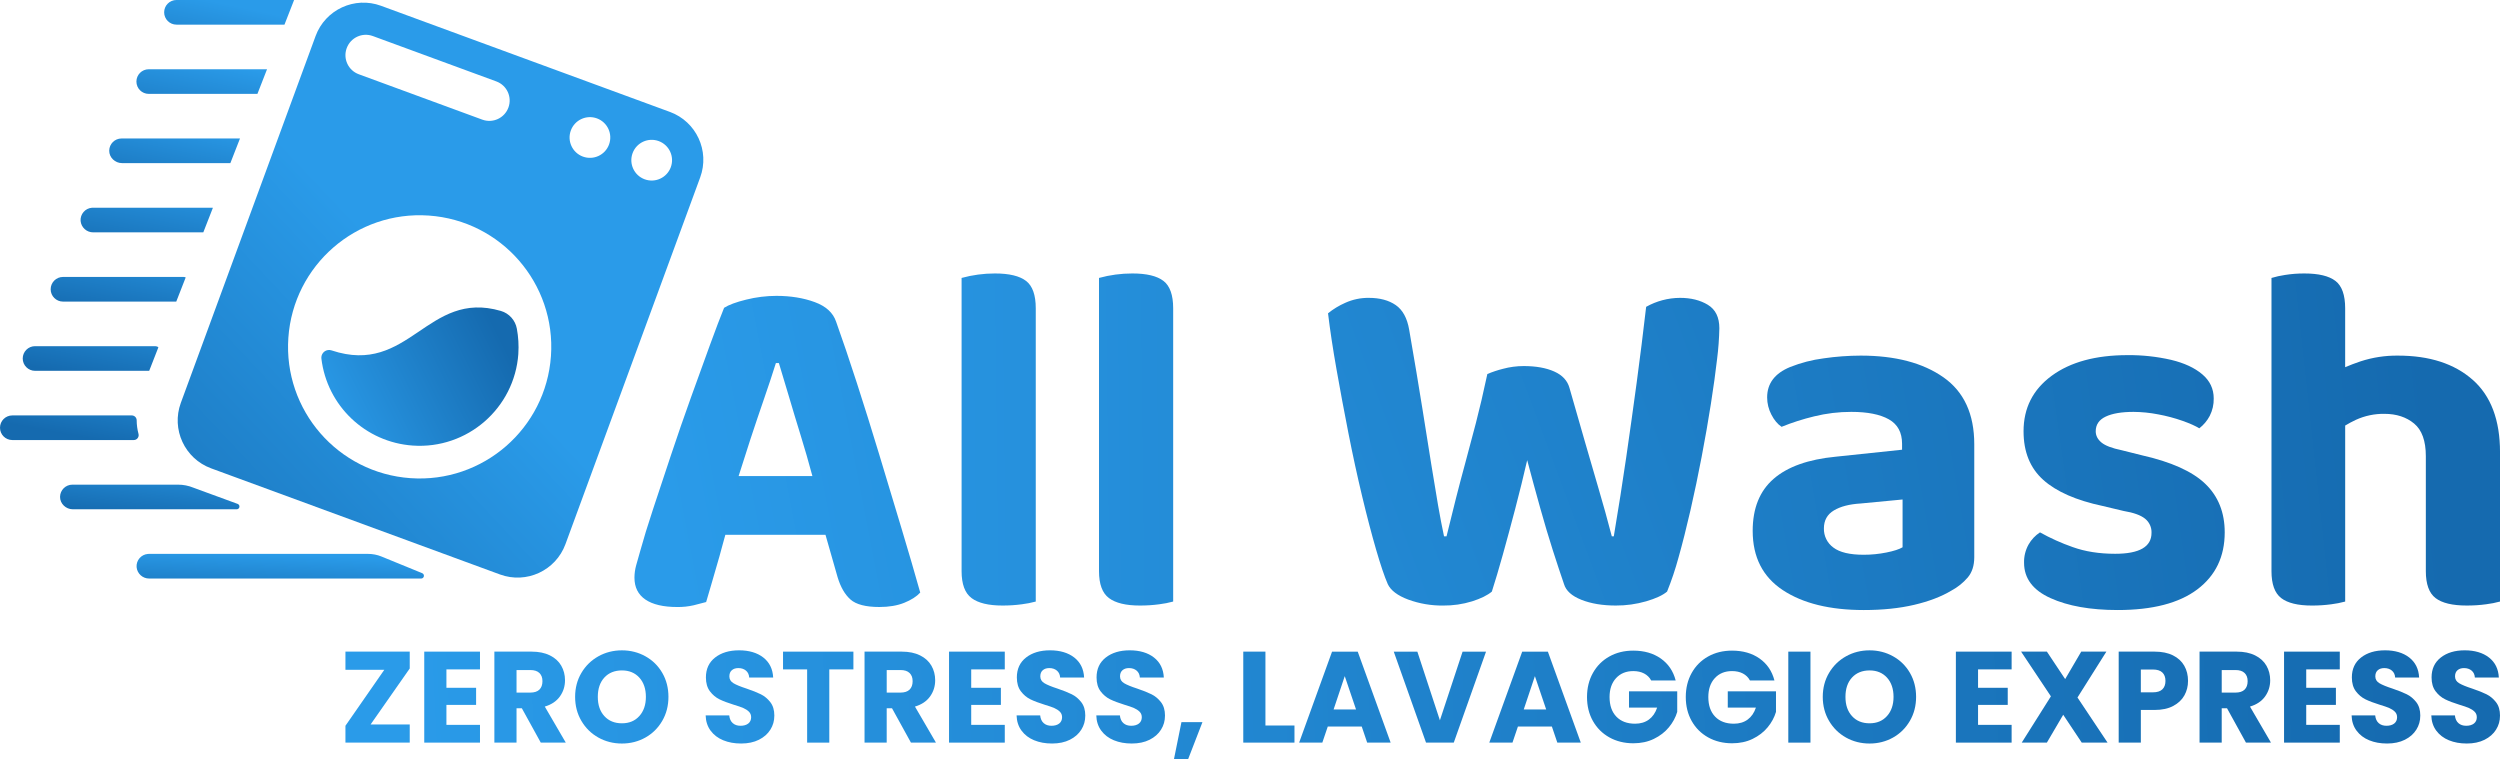
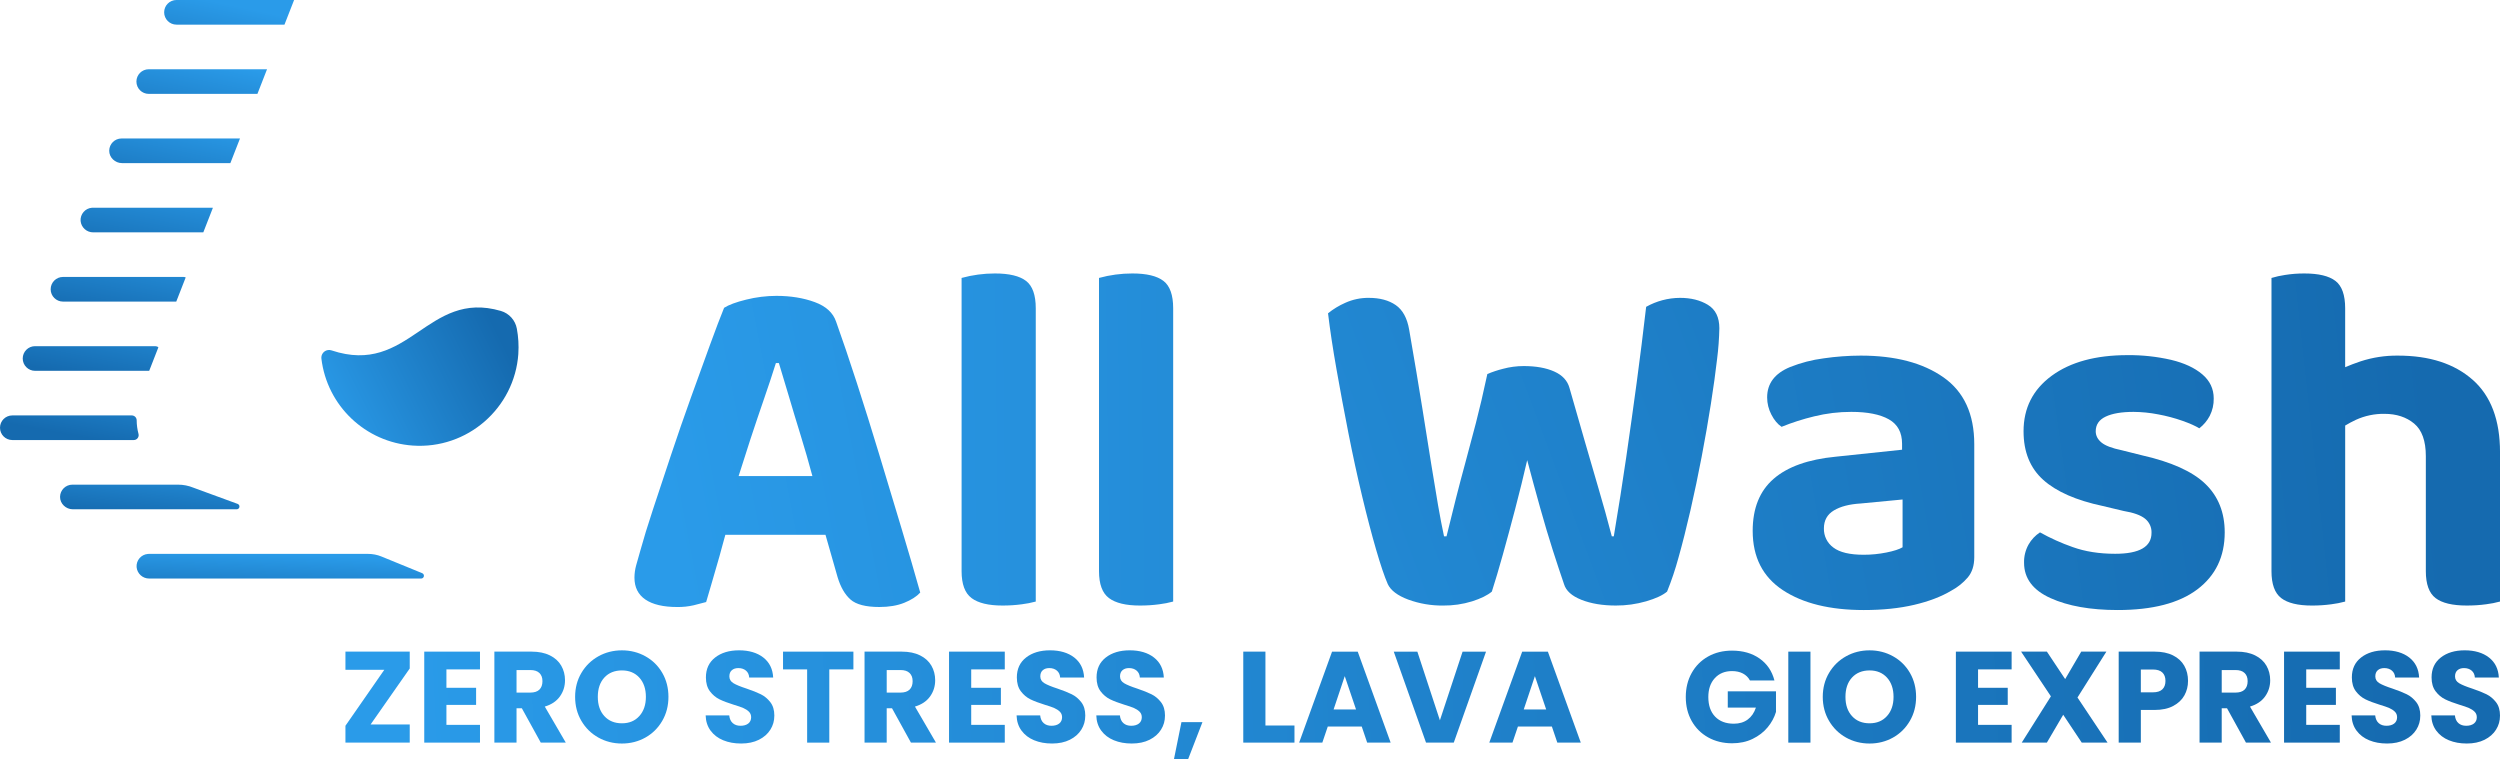
<svg xmlns="http://www.w3.org/2000/svg" xmlns:xlink="http://www.w3.org/1999/xlink" id="Livello_2" data-name="Livello 2" viewBox="0 0 2340.84 711">
  <defs>
    <style>
      .cls-1 {
        fill: url(#Sfumatura_senza_nome_10-8);
      }

      .cls-2 {
        fill: url(#Sfumatura_senza_nome_10-41);
      }

      .cls-3 {
        fill: url(#Sfumatura_senza_nome_10-7);
      }

      .cls-4 {
        fill: url(#Sfumatura_senza_nome_10-38);
      }

      .cls-5 {
        fill: url(#Sfumatura_senza_nome_10-14);
      }

      .cls-6 {
        fill: url(#Sfumatura_senza_nome_10-44);
      }

      .cls-7 {
        fill: url(#Sfumatura_senza_nome_10-2);
      }

      .cls-8 {
        fill: url(#Sfumatura_senza_nome_10-4);
      }

      .cls-9 {
        fill: url(#Sfumatura_senza_nome_10-17);
      }

      .cls-10 {
        fill: url(#Sfumatura_senza_nome_10-27);
      }

      .cls-11 {
        fill: url(#Sfumatura_senza_nome_10-28);
      }

      .cls-12 {
        fill: url(#Sfumatura_senza_nome_10-34);
      }

      .cls-13 {
        fill: url(#Sfumatura_senza_nome_10-39);
      }

      .cls-14 {
        fill: url(#Sfumatura_senza_nome_10-21);
      }

      .cls-15 {
        fill: url(#Sfumatura_senza_nome_10-5);
      }

      .cls-16 {
        fill: url(#Sfumatura_senza_nome_10-32);
      }

      .cls-17 {
        fill: url(#Sfumatura_senza_nome_10-26);
      }

      .cls-18 {
        fill: url(#Sfumatura_senza_nome_10-37);
      }

      .cls-19 {
        fill: url(#Sfumatura_senza_nome_10-33);
      }

      .cls-20 {
        fill: url(#Sfumatura_senza_nome_10-18);
      }

      .cls-21 {
        fill: url(#Sfumatura_senza_nome_10-11);
      }

      .cls-22 {
        fill: url(#Sfumatura_senza_nome_10-12);
      }

      .cls-23 {
        fill: url(#Sfumatura_senza_nome_10-29);
      }

      .cls-24 {
        fill: url(#Sfumatura_senza_nome_10);
      }

      .cls-25 {
        fill: url(#Sfumatura_senza_nome_10-42);
      }

      .cls-26 {
        fill: url(#Sfumatura_senza_nome_10-16);
      }

      .cls-27 {
        fill: url(#Sfumatura_senza_nome_10-23);
      }

      .cls-28 {
        fill: url(#Sfumatura_senza_nome_10-22);
      }

      .cls-29 {
        fill: url(#Sfumatura_senza_nome_10-10);
      }

      .cls-30 {
        fill: url(#Sfumatura_senza_nome_10-40);
      }

      .cls-31 {
        fill: url(#Sfumatura_senza_nome_10-35);
      }

      .cls-32 {
        fill: url(#Sfumatura_senza_nome_10-20);
      }

      .cls-33 {
        fill: url(#Sfumatura_senza_nome_10-24);
      }

      .cls-34 {
        fill: url(#Sfumatura_senza_nome_10-25);
      }

      .cls-35 {
        fill: url(#Sfumatura_senza_nome_10-3);
      }

      .cls-36 {
        fill: url(#Sfumatura_senza_nome_10-31);
      }

      .cls-37 {
        fill: url(#Sfumatura_senza_nome_10-9);
      }

      .cls-38 {
        fill: url(#Sfumatura_senza_nome_10-6);
      }

      .cls-39 {
        fill: url(#Sfumatura_senza_nome_10-30);
      }

      .cls-40 {
        fill: url(#Sfumatura_senza_nome_10-36);
      }

      .cls-41 {
        fill: url(#Sfumatura_senza_nome_10-43);
      }

      .cls-42 {
        fill: url(#Sfumatura_senza_nome_10-13);
      }

      .cls-43 {
        fill: url(#Sfumatura_senza_nome_10-19);
      }

      .cls-44 {
        fill: url(#Sfumatura_senza_nome_10-15);
      }
    </style>
    <linearGradient id="Sfumatura_senza_nome_10" data-name="Sfumatura senza nome 10" x1="266.95" y1="899.18" x2="272.9" y2="900.43" gradientTransform="translate(-70814.64 262441.54) scale(267.59 -291.36)" gradientUnits="userSpaceOnUse">
      <stop offset="0" stop-color="#2a9be9" />
      <stop offset="1" stop-color="#156aaf" />
    </linearGradient>
    <linearGradient id="Sfumatura_senza_nome_10-2" data-name="Sfumatura senza nome 10" x1="258.93" y1="900.13" x2="281.86" y2="901.31" gradientTransform="translate(-17358.24 280368.72) scale(69.45 -310.94)" xlink:href="#Sfumatura_senza_nome_10" />
    <linearGradient id="Sfumatura_senza_nome_10-3" data-name="Sfumatura senza nome 10" x1="257.17" y1="900.04" x2="280.1" y2="901.22" gradientTransform="translate(-17229.58 280368.72) scale(69.45 -310.94)" xlink:href="#Sfumatura_senza_nome_10" />
    <linearGradient id="Sfumatura_senza_nome_10-4" data-name="Sfumatura senza nome 10" x1="265.61" y1="898.51" x2="269.96" y2="899.78" gradientTransform="translate(-96669.8 259471.25) scale(366.4 -288.12)" xlink:href="#Sfumatura_senza_nome_10" />
    <linearGradient id="Sfumatura_senza_nome_10-5" data-name="Sfumatura senza nome 10" x1="261.79" y1="894.49" x2="269.47" y2="896.03" gradientTransform="translate(-53637.47 213780.87) scale(207.46 -238.22)" xlink:href="#Sfumatura_senza_nome_10" />
    <linearGradient id="Sfumatura_senza_nome_10-6" data-name="Sfumatura senza nome 10" x1="259.86" y1="894.31" x2="268.31" y2="895.84" gradientTransform="translate(-48259.05 214211.96) scale(188.35 -238.69)" xlink:href="#Sfumatura_senza_nome_10" />
    <linearGradient id="Sfumatura_senza_nome_10-7" data-name="Sfumatura senza nome 10" x1="259.79" y1="899.22" x2="267.23" y2="900.4" gradientTransform="translate(-54899.04 280370.09) scale(213.97 -310.94)" xlink:href="#Sfumatura_senza_nome_10" />
    <linearGradient id="Sfumatura_senza_nome_10-8" data-name="Sfumatura senza nome 10" x1="361.1" y1="652.38" x2="2275.87" y2="558.47" gradientTransform="matrix(1,0,0,1,0,0)" xlink:href="#Sfumatura_senza_nome_10" />
    <linearGradient id="Sfumatura_senza_nome_10-9" data-name="Sfumatura senza nome 10" x1="361.27" y1="655.79" x2="2276.03" y2="561.89" gradientTransform="matrix(1,0,0,1,0,0)" xlink:href="#Sfumatura_senza_nome_10" />
    <linearGradient id="Sfumatura_senza_nome_10-10" data-name="Sfumatura senza nome 10" x1="361.44" y1="659.36" x2="2276.21" y2="565.46" gradientTransform="matrix(1,0,0,1,0,0)" xlink:href="#Sfumatura_senza_nome_10" />
    <linearGradient id="Sfumatura_senza_nome_10-11" data-name="Sfumatura senza nome 10" x1="361.64" y1="663.39" x2="2276.41" y2="569.48" gradientTransform="matrix(1,0,0,1,0,0)" xlink:href="#Sfumatura_senza_nome_10" />
    <linearGradient id="Sfumatura_senza_nome_10-12" data-name="Sfumatura senza nome 10" x1="361.91" y1="668.8" x2="2276.67" y2="574.9" gradientTransform="matrix(1,0,0,1,0,0)" xlink:href="#Sfumatura_senza_nome_10" />
    <linearGradient id="Sfumatura_senza_nome_10-13" data-name="Sfumatura senza nome 10" x1="362.06" y1="672.01" x2="2276.83" y2="578.11" gradientTransform="matrix(1,0,0,1,0,0)" xlink:href="#Sfumatura_senza_nome_10" />
    <linearGradient id="Sfumatura_senza_nome_10-14" data-name="Sfumatura senza nome 10" x1="362.28" y1="676.32" x2="2277.04" y2="582.42" gradientTransform="matrix(1,0,0,1,0,0)" xlink:href="#Sfumatura_senza_nome_10" />
    <linearGradient id="Sfumatura_senza_nome_10-15" data-name="Sfumatura senza nome 10" x1="362.45" y1="679.83" x2="2277.21" y2="585.93" gradientTransform="matrix(1,0,0,1,0,0)" xlink:href="#Sfumatura_senza_nome_10" />
    <linearGradient id="Sfumatura_senza_nome_10-16" data-name="Sfumatura senza nome 10" x1="362.61" y1="683.04" x2="2277.37" y2="589.14" gradientTransform="matrix(1,0,0,1,0,0)" xlink:href="#Sfumatura_senza_nome_10" />
    <linearGradient id="Sfumatura_senza_nome_10-17" data-name="Sfumatura senza nome 10" x1="362.78" y1="686.69" x2="2277.55" y2="592.79" gradientTransform="matrix(1,0,0,1,0,0)" xlink:href="#Sfumatura_senza_nome_10" />
    <linearGradient id="Sfumatura_senza_nome_10-18" data-name="Sfumatura senza nome 10" x1="364.91" y1="730.09" x2="2279.68" y2="636.19" gradientTransform="matrix(1,0,0,1,0,0)" xlink:href="#Sfumatura_senza_nome_10" />
    <linearGradient id="Sfumatura_senza_nome_10-19" data-name="Sfumatura senza nome 10" x1="363.1" y1="693.2" x2="2277.87" y2="599.3" gradientTransform="matrix(1,0,0,1,0,0)" xlink:href="#Sfumatura_senza_nome_10" />
    <linearGradient id="Sfumatura_senza_nome_10-20" data-name="Sfumatura senza nome 10" x1="363.31" y1="697.44" x2="2278.08" y2="603.54" gradientTransform="matrix(1,0,0,1,0,0)" xlink:href="#Sfumatura_senza_nome_10" />
    <linearGradient id="Sfumatura_senza_nome_10-21" data-name="Sfumatura senza nome 10" x1="363.45" y1="700.3" x2="2278.22" y2="606.4" gradientTransform="matrix(1,0,0,1,0,0)" xlink:href="#Sfumatura_senza_nome_10" />
    <linearGradient id="Sfumatura_senza_nome_10-22" data-name="Sfumatura senza nome 10" x1="363.74" y1="706.15" x2="2278.5" y2="612.25" gradientTransform="matrix(1,0,0,1,0,0)" xlink:href="#Sfumatura_senza_nome_10" />
    <linearGradient id="Sfumatura_senza_nome_10-23" data-name="Sfumatura senza nome 10" x1="363.91" y1="709.72" x2="2278.68" y2="615.82" gradientTransform="matrix(1,0,0,1,0,0)" xlink:href="#Sfumatura_senza_nome_10" />
    <linearGradient id="Sfumatura_senza_nome_10-24" data-name="Sfumatura senza nome 10" x1="364.14" y1="714.24" x2="2278.9" y2="620.34" gradientTransform="matrix(1,0,0,1,0,0)" xlink:href="#Sfumatura_senza_nome_10" />
    <linearGradient id="Sfumatura_senza_nome_10-25" data-name="Sfumatura senza nome 10" x1="364.3" y1="717.51" x2="2279.06" y2="623.6" gradientTransform="matrix(1,0,0,1,0,0)" xlink:href="#Sfumatura_senza_nome_10" />
    <linearGradient id="Sfumatura_senza_nome_10-26" data-name="Sfumatura senza nome 10" x1="364.44" y1="720.54" x2="2279.21" y2="626.64" gradientTransform="matrix(1,0,0,1,0,0)" xlink:href="#Sfumatura_senza_nome_10" />
    <linearGradient id="Sfumatura_senza_nome_10-27" data-name="Sfumatura senza nome 10" x1="364.71" y1="725.95" x2="2279.47" y2="632.05" gradientTransform="matrix(1,0,0,1,0,0)" xlink:href="#Sfumatura_senza_nome_10" />
    <linearGradient id="Sfumatura_senza_nome_10-28" data-name="Sfumatura senza nome 10" x1="364.89" y1="729.64" x2="2279.66" y2="635.74" gradientTransform="matrix(1,0,0,1,0,0)" xlink:href="#Sfumatura_senza_nome_10" />
    <linearGradient id="Sfumatura_senza_nome_10-29" data-name="Sfumatura senza nome 10" x1="365.04" y1="732.64" x2="2279.8" y2="638.74" gradientTransform="matrix(1,0,0,1,0,0)" xlink:href="#Sfumatura_senza_nome_10" />
    <linearGradient id="Sfumatura_senza_nome_10-30" data-name="Sfumatura senza nome 10" x1="365.28" y1="737.47" x2="2280.04" y2="643.57" gradientTransform="matrix(1,0,0,1,0,0)" xlink:href="#Sfumatura_senza_nome_10" />
    <linearGradient id="Sfumatura_senza_nome_10-31" data-name="Sfumatura senza nome 10" x1="365.45" y1="740.98" x2="2280.21" y2="647.08" gradientTransform="matrix(1,0,0,1,0,0)" xlink:href="#Sfumatura_senza_nome_10" />
    <linearGradient id="Sfumatura_senza_nome_10-32" data-name="Sfumatura senza nome 10" x1="365.6" y1="744.2" x2="2280.37" y2="650.29" gradientTransform="matrix(1,0,0,1,0,0)" xlink:href="#Sfumatura_senza_nome_10" />
    <linearGradient id="Sfumatura_senza_nome_10-33" data-name="Sfumatura senza nome 10" x1="365.78" y1="747.85" x2="2280.55" y2="653.95" gradientTransform="matrix(1,0,0,1,0,0)" xlink:href="#Sfumatura_senza_nome_10" />
    <linearGradient id="Sfumatura_senza_nome_10-34" data-name="Sfumatura senza nome 10" x1="268.18" y1="907.37" x2="267.56" y2="906.73" gradientTransform="translate(-131592.99 488779.85) scale(492.19 -538.37)" xlink:href="#Sfumatura_senza_nome_10" />
    <linearGradient id="Sfumatura_senza_nome_10-35" data-name="Sfumatura senza nome 10" x1="266.78" y1="879.3" x2="267.75" y2="879.64" gradientTransform="translate(-48962.25 114300.93) scale(184.65 -129.56)" xlink:href="#Sfumatura_senza_nome_10" />
    <linearGradient id="Sfumatura_senza_nome_10-36" data-name="Sfumatura senza nome 10" x1="266.76" y1="710.44" x2="264.72" y2="708.6" gradientTransform="translate(-32214.89 16399.76) scale(121.67 -23.07)" xlink:href="#Sfumatura_senza_nome_10" />
    <linearGradient id="Sfumatura_senza_nome_10-37" data-name="Sfumatura senza nome 10" x1="267.06" y1="710.61" x2="265.04" y2="708.77" gradientTransform="translate(-32413.48 16454.52) scale(122.31 -23.06)" xlink:href="#Sfumatura_senza_nome_10" />
    <linearGradient id="Sfumatura_senza_nome_10-38" data-name="Sfumatura senza nome 10" x1="267.35" y1="710.88" x2="265.33" y2="709.04" gradientTransform="translate(-32477.91 16520.26) scale(122.46 -23.06)" xlink:href="#Sfumatura_senza_nome_10" />
    <linearGradient id="Sfumatura_senza_nome_10-39" data-name="Sfumatura senza nome 10" x1="267.66" y1="711.22" x2="265.66" y2="709.38" gradientTransform="translate(-32893.05 16592.42) scale(123.9 -23.07)" xlink:href="#Sfumatura_senza_nome_10" />
    <linearGradient id="Sfumatura_senza_nome_10-40" data-name="Sfumatura senza nome 10" x1="267.97" y1="711.51" x2="266.01" y2="709.67" gradientTransform="translate(-33600.14 16659.14) scale(126.44 -23.07)" xlink:href="#Sfumatura_senza_nome_10" />
    <linearGradient id="Sfumatura_senza_nome_10-41" data-name="Sfumatura senza nome 10" x1="268.26" y1="711.77" x2="266.31" y2="709.93" gradientTransform="translate(-33783.49 16723.9) scale(127.02 -23.07)" xlink:href="#Sfumatura_senza_nome_10" />
    <linearGradient id="Sfumatura_senza_nome_10-42" data-name="Sfumatura senza nome 10" x1="268.5" y1="711.88" x2="266.59" y2="710.04" gradientTransform="translate(-34560.57 16778.64) scale(129.84 -23.06)" xlink:href="#Sfumatura_senza_nome_10" />
    <linearGradient id="Sfumatura_senza_nome_10-43" data-name="Sfumatura senza nome 10" x1="268.19" y1="711.39" x2="266.71" y2="709.56" gradientTransform="translate(-44737.63 16841.65) scale(167.99 -23.06)" xlink:href="#Sfumatura_senza_nome_10" />
    <linearGradient id="Sfumatura_senza_nome_10-44" data-name="Sfumatura senza nome 10" x1="268" y1="710.7" x2="267.07" y2="708.86" gradientTransform="translate(-71783.23 16917.47) scale(269.08 -23.07)" xlink:href="#Sfumatura_senza_nome_10" />
  </defs>
  <g id="Livello_1-2" data-name="Livello 1">
    <g>
      <g id="Logo_All-wash" data-name="Logo All-wash">
        <g id="Livello_1-3" data-name="Livello 1">
          <g id="Raggruppa_60" data-name="Raggruppa 60">
            <g id="Raggruppa_59" data-name="Raggruppa 59">
              <path id="Tracciato_96" data-name="Tracciato 96" class="cls-24" d="M823.45,426.21c-7.15-23.62-14.22-46.23-21.21-67.83-6.99-21.6-13.44-40.64-19.34-57.1-2.8-8.4-9.48-14.53-20.05-18.42-10.57-3.88-22.53-5.82-35.9-5.83-9.51.02-18.98,1.2-28.21,3.5-9.48,2.33-16.4,4.9-20.75,7.69-3.42,8.39-7.85,20.04-13.29,34.96-5.43,14.92-11.34,31.24-17.72,48.94-6.37,17.72-12.59,35.67-18.65,53.84-6.06,18.18-11.65,35.04-16.78,50.58-5.13,15.55-9.09,28.44-11.89,38.7-1.55,5.29-2.88,9.95-3.96,13.98-1.06,3.8-1.61,7.71-1.63,11.65,0,9.02,3.42,15.86,10.26,20.51,6.83,4.66,16.78,6.99,29.84,6.99,5.17.08,10.34-.47,15.38-1.63,4.35-1.09,8.24-2.1,11.65-3.03,1.55-4.97,3.11-10.25,4.66-15.85s3.26-11.5,5.13-17.72c1.86-6.22,3.65-12.59,5.36-19.11.92-3.51,1.86-6.93,2.83-10.26h93.77l11.32,39.62c2.8,9.32,6.84,16.32,12.12,20.98s14.29,6.99,27.04,6.99c9.01,0,16.78-1.32,23.31-3.96,6.52-2.64,11.5-5.83,14.92-9.55-4.97-17.72-10.8-37.68-17.48-59.9s-13.6-45.14-20.74-68.77h.02ZM702.71,411.06c4.35-13.21,8.63-25.87,12.82-38s7.85-23.16,10.96-33.1h2.8c2.8,9.02,5.91,19.35,9.32,31,3.42,11.65,7.15,24.01,11.19,37.06,3.77,12.18,7.4,24.76,10.89,37.76h-69.1c3.59-11.52,7.3-23.1,11.12-34.73h0Z" />
              <path id="Tracciato_97" data-name="Tracciato 97" class="cls-7" d="M960.73,263.04c-6.06-4.66-15.77-6.99-29.13-6.99-10.55-.01-21.06,1.4-31.23,4.19v274.58c0,12.12,3.11,20.51,9.32,25.17,6.22,4.66,15.85,6.99,28.9,6.99,6.08.03,12.15-.36,18.18-1.17,4.41-.54,8.77-1.39,13.05-2.56v-274.58c0-12.43-3.03-20.98-9.09-25.64h.01Z" />
              <path id="Tracciato_98" data-name="Tracciato 98" class="cls-35" d="M1089.39,263.04c-6.06-4.66-15.77-6.99-29.13-6.99-10.55-.01-21.06,1.4-31.23,4.19v274.58c0,12.12,3.11,20.51,9.32,25.17,6.22,4.66,15.85,6.99,28.9,6.99,6.08.03,12.15-.36,18.18-1.17,4.41-.54,8.77-1.39,13.05-2.56v-274.58c0-12.43-3.03-20.98-9.09-25.64h.01Z" />
              <path id="Tracciato_99" data-name="Tracciato 99" class="cls-8" d="M1599.16,285.42c-7.15-4.35-15.85-6.53-26.11-6.52-11.11.06-22.02,2.95-31.7,8.39-2.8,24.24-5.75,47.86-8.85,70.86-3.11,23.01-6.37,46.32-9.79,69.93-3.42,23.62-7.31,48.33-11.65,74.12h-1.86c-4.04-15.54-8.16-30.38-12.35-44.52-4.19-14.14-8.46-28.83-12.82-44.05-4.35-15.22-9.17-32-14.45-50.35-1.86-6.83-6.6-11.96-14.22-15.39-7.62-3.42-17.17-5.13-28.67-5.13-6.53,0-13.04.86-19.34,2.56-5.01,1.25-9.92,2.89-14.68,4.89-3.73,17.41-7.3,32.72-10.73,45.92-3.42,13.22-6.69,25.49-9.79,36.83-3.1,11.34-6.05,22.53-8.85,33.57-2.8,11.04-5.75,22.92-8.85,35.67h-2.33c-1.86-8.7-3.73-18.41-5.6-29.13-1.87-10.73-3.97-23.39-6.3-37.99-2.33-14.6-5.13-32.16-8.4-52.68-3.27-20.52-7.38-45.07-12.34-73.66-1.86-10.88-6.06-18.57-12.59-23.08s-14.92-6.76-25.17-6.76c-7.63-.09-15.19,1.5-22.14,4.66-5.77,2.54-11.18,5.83-16.08,9.79,1.86,15.55,4.5,33.03,7.93,52.45,3.42,19.42,7.15,39.39,11.19,59.9,4.04,20.51,8.31,40.17,12.82,58.97,4.51,18.81,8.86,35.43,13.05,49.88,4.19,14.45,7.85,25.25,10.96,32.4,2.8,5.91,9.17,10.72,19.11,14.45,10.45,3.82,21.5,5.72,32.63,5.6,9.24.1,18.44-1.23,27.27-3.96,8.23-2.64,14.37-5.67,18.42-9.09,3.1-9.63,6.52-21.13,10.26-34.5,3.73-13.36,7.61-27.73,11.65-43.12,4.04-15.39,7.77-30.54,11.19-45.46,4.03,15.23,8.08,30.07,12.12,44.52,4.04,14.45,8,27.74,11.88,39.86,3.89,12.12,7.38,22.69,10.49,31.7,1.86,6.22,7.3,11.12,16.31,14.68,9.01,3.56,19.73,5.35,32.16,5.36,9.62.04,19.2-1.29,28.44-3.96,9.01-2.64,15.54-5.67,19.58-9.09,4.21-10.42,7.79-21.08,10.72-31.93,3.73-13.21,7.45-27.97,11.19-44.28,3.73-16.32,7.23-33.02,10.49-50.11,3.27-17.09,6.14-33.56,8.62-49.41,2.48-15.85,4.43-29.91,5.83-42.19,1.21-9.51,1.91-19.08,2.1-28.67,0-10.26-3.57-17.56-10.72-21.91h0Z" />
              <path id="Tracciato_100" data-name="Tracciato 100" class="cls-15" d="M1819.66,353.25c-19.27-13.52-45.07-20.28-77.39-20.28-11.62.03-23.23.89-34.73,2.56-10.79,1.4-21.36,4.14-31.46,8.16-14.3,5.91-21.45,15.38-21.44,28.44,0,5.6,1.36,11.12,3.96,16.09,2.64,5.13,5.82,8.94,9.55,11.42,9.92-4.02,20.13-7.29,30.54-9.79,11.36-2.8,23.03-4.21,34.73-4.19,15.22,0,26.95,2.33,35.2,6.99,8.23,4.66,12.35,12.27,12.35,22.84v5.6l-62,6.52c-25.8,2.49-45.23,9.4-58.28,20.75-13.06,11.35-19.59,27.58-19.59,48.71,0,24.55,9.4,43.04,28.21,55.48,18.8,12.42,44.06,18.64,75.76,18.65,17.72,0,33.49-1.63,47.32-4.89,13.83-3.26,25.41-7.69,34.73-13.29,5.85-3.12,11.07-7.31,15.39-12.35,4.04-4.81,6.05-11.11,6.06-18.88v-105.83c0-28.28-9.63-49.18-28.9-62.7h0ZM1781.44,512.44c-3.11,1.86-8.16,3.5-15.15,4.9-6.98,1.4-14.09,2.1-21.21,2.1-13.06,0-22.54-2.25-28.44-6.76-5.73-4.15-9.05-10.87-8.85-17.95,0-7.46,3.11-13.05,9.32-16.78s14.61-5.9,25.18-6.52l39.16-3.73v44.75h0Z" />
              <path id="Tracciato_101" data-name="Tracciato 101" class="cls-38" d="M2005.19,426.21l-18.65-4.66c-9.02-1.86-15.32-4.27-18.88-7.22s-5.35-6.45-5.36-10.49c0-6.22,3.11-10.8,9.32-13.75s14.92-4.43,26.1-4.43c7.75.06,15.47.84,23.08,2.33,7.76,1.43,15.39,3.46,22.84,6.07,6.99,2.49,12.2,4.82,15.62,6.99,4.06-3.14,7.4-7.11,9.79-11.65,2.57-5.05,3.85-10.65,3.73-16.32,0-9.01-3.57-16.55-10.72-22.61-7.15-6.06-16.86-10.57-29.13-13.52-13.37-3.07-27.07-4.56-40.79-4.43-29.83,0-53.53,6.45-71.09,19.34-17.57,12.9-26.34,30.22-26.33,51.98,0,19.27,6.14,34.42,18.42,45.46,12.28,11.03,30.85,19.19,55.71,24.47l19.58,4.66c9.32,1.55,16.01,3.96,20.05,7.22,4.02,3.21,6.27,8.15,6.06,13.29,0,13.05-11.34,19.58-34.03,19.58-14.92,0-28.21-2.1-39.86-6.3-10.56-3.69-20.77-8.3-30.54-13.75-4.44,2.89-8.12,6.81-10.72,11.42-2.89,5.19-4.34,11.07-4.19,17.01,0,14.61,8.24,25.64,24.71,33.1s37.45,11.18,62.94,11.19c32.63,0,57.49-6.45,74.59-19.34,17.1-12.9,25.64-30.69,25.64-53.38,0-18.65-6.06-33.8-18.18-45.45-12.12-11.65-32.01-20.59-59.67-26.8h-.02Z" />
              <path id="Tracciato_102" data-name="Tracciato 102" class="cls-3" d="M2315.2,355.58c-17.1-15.07-40.41-22.61-69.93-22.61-11.87-.13-23.68,1.68-34.96,5.36-5.24,1.78-10.06,3.6-14.45,5.49v-55.13c0-12.43-3.03-20.98-9.09-25.64-6.06-4.66-15.77-6.99-29.13-6.99-6.09-.03-12.17.44-18.18,1.4-4.26.63-8.47,1.56-12.59,2.8v274.57c0,12.12,3.03,20.51,9.09,25.17,6.06,4.66,15.62,6.99,28.67,6.99,6.08.03,12.15-.36,18.18-1.17,4.41-.54,8.77-1.4,13.06-2.56v-164.81c3.25-1.96,6.59-3.74,10.02-5.35,8.41-3.83,17.56-5.75,26.8-5.6,11.19,0,20.43,3.03,27.74,9.09s10.96,16.24,10.96,30.54v107.69c0,12.12,3.03,20.51,9.09,25.17,6.06,4.66,15.77,6.99,29.13,6.99,6.08.03,12.15-.36,18.18-1.17,4.41-.54,8.77-1.4,13.06-2.56v-139.85c0-30.14-8.55-52.75-25.64-67.83h0Z" />
            </g>
          </g>
        </g>
      </g>
      <g>
        <path class="cls-1" d="M347,678.35h36.65v16.99h-60.2v-15.78l36.41-52.43h-36.41v-16.99h60.2v15.78l-36.65,52.43Z" />
        <path class="cls-37" d="M418,626.77v17.23h27.79v16.02h-27.79v18.69h31.43v16.63h-52.19v-85.2h52.19v16.63h-31.43Z" />
        <path class="cls-29" d="M506.35,695.34l-17.72-32.16h-4.98v32.16h-20.75v-85.2h34.83c6.71,0,12.44,1.17,17.17,3.52,4.73,2.35,8.27,5.56,10.62,9.65,2.35,4.09,3.52,8.64,3.52,13.65,0,5.66-1.6,10.72-4.79,15.17-3.2,4.45-7.91,7.61-14.14,9.47l19.66,33.74h-23.42ZM483.65,648.5h12.86c3.8,0,6.65-.93,8.56-2.79,1.9-1.86,2.85-4.49,2.85-7.89s-.95-5.78-2.85-7.65c-1.9-1.86-4.75-2.79-8.56-2.79h-12.86v21.12Z" />
        <path class="cls-21" d="M560.29,690.61c-6.68-3.72-11.98-8.92-15.9-15.6-3.93-6.67-5.89-14.18-5.89-22.51s1.96-15.82,5.89-22.45c3.92-6.63,9.22-11.81,15.9-15.53,6.67-3.72,14.02-5.58,22.03-5.58s15.35,1.86,22.03,5.58c6.67,3.72,11.93,8.9,15.78,15.53,3.84,6.64,5.76,14.12,5.76,22.45s-1.94,15.84-5.83,22.51c-3.88,6.67-9.14,11.88-15.78,15.6-6.63,3.72-13.96,5.58-21.97,5.58s-15.35-1.86-22.03-5.58ZM598.64,670.46c4.08-4.53,6.13-10.52,6.13-17.96s-2.04-13.53-6.13-18.02c-4.09-4.49-9.53-6.74-16.32-6.74s-12.36,2.23-16.44,6.67c-4.09,4.45-6.13,10.48-6.13,18.08s2.04,13.53,6.13,18.02c4.08,4.49,9.57,6.74,16.44,6.74s12.24-2.26,16.32-6.8Z" />
        <path class="cls-22" d="M677.22,693.16c-4.94-2.02-8.88-5.02-11.83-8.98-2.95-3.96-4.51-8.74-4.67-14.32h22.09c.32,3.16,1.41,5.56,3.28,7.22,1.86,1.66,4.29,2.49,7.28,2.49s5.5-.71,7.28-2.12c1.78-1.42,2.67-3.38,2.67-5.89,0-2.1-.71-3.84-2.12-5.22-1.42-1.37-3.16-2.51-5.22-3.4-2.06-.89-5-1.9-8.8-3.03-5.5-1.7-9.99-3.4-13.47-5.1-3.48-1.7-6.47-4.21-8.98-7.53-2.51-3.32-3.76-7.65-3.76-12.99,0-7.93,2.87-14.14,8.62-18.63,5.74-4.49,13.23-6.74,22.45-6.74s16.95,2.25,22.69,6.74c5.74,4.49,8.82,10.74,9.22,18.75h-22.45c-.16-2.75-1.17-4.92-3.03-6.49-1.86-1.58-4.25-2.37-7.16-2.37-2.51,0-4.53.67-6.07,2-1.54,1.33-2.31,3.26-2.31,5.76,0,2.75,1.29,4.9,3.88,6.43,2.59,1.54,6.63,3.2,12.14,4.98,5.5,1.86,9.97,3.64,13.41,5.34,3.44,1.7,6.41,4.17,8.92,7.4,2.51,3.24,3.76,7.4,3.76,12.5s-1.23,9.27-3.7,13.23c-2.47,3.96-6.05,7.12-10.74,9.47-4.69,2.35-10.24,3.52-16.63,3.52s-11.81-1.01-16.75-3.03Z" />
        <path class="cls-42" d="M799.07,610.15v16.63h-22.57v68.57h-20.75v-68.57h-22.57v-16.63h65.9Z" />
        <path class="cls-5" d="M852.95,695.34l-17.72-32.16h-4.98v32.16h-20.75v-85.2h34.83c6.71,0,12.44,1.17,17.17,3.52,4.73,2.35,8.27,5.56,10.62,9.65,2.35,4.09,3.52,8.64,3.52,13.65,0,5.66-1.6,10.72-4.79,15.17-3.2,4.45-7.91,7.61-14.14,9.47l19.66,33.74h-23.42ZM830.26,648.5h12.86c3.8,0,6.65-.93,8.56-2.79,1.9-1.86,2.85-4.49,2.85-7.89s-.95-5.78-2.85-7.65c-1.9-1.86-4.75-2.79-8.56-2.79h-12.86v21.12Z" />
        <path class="cls-44" d="M909.38,626.77v17.23h27.79v16.02h-27.79v18.69h31.43v16.63h-52.19v-85.2h52.19v16.63h-31.43Z" />
        <path class="cls-26" d="M968.36,693.16c-4.94-2.02-8.88-5.02-11.83-8.98-2.95-3.96-4.51-8.74-4.67-14.32h22.09c.32,3.16,1.41,5.56,3.28,7.22,1.86,1.66,4.29,2.49,7.28,2.49s5.5-.71,7.28-2.12c1.78-1.42,2.67-3.38,2.67-5.89,0-2.1-.71-3.84-2.12-5.22-1.42-1.37-3.16-2.51-5.22-3.4-2.06-.89-5-1.9-8.8-3.03-5.5-1.7-9.99-3.4-13.47-5.1-3.48-1.7-6.47-4.21-8.98-7.53-2.51-3.32-3.76-7.65-3.76-12.99,0-7.93,2.87-14.14,8.62-18.63,5.74-4.49,13.23-6.74,22.45-6.74s16.95,2.25,22.69,6.74c5.74,4.49,8.82,10.74,9.22,18.75h-22.45c-.16-2.75-1.17-4.92-3.03-6.49-1.86-1.58-4.25-2.37-7.16-2.37-2.51,0-4.53.67-6.07,2-1.54,1.33-2.31,3.26-2.31,5.76,0,2.75,1.29,4.9,3.88,6.43,2.59,1.54,6.63,3.2,12.14,4.98,5.5,1.86,9.97,3.64,13.41,5.34,3.44,1.7,6.41,4.17,8.92,7.4,2.51,3.24,3.76,7.4,3.76,12.5s-1.23,9.27-3.7,13.23c-2.47,3.96-6.05,7.12-10.74,9.47-4.69,2.35-10.24,3.52-16.63,3.52s-11.81-1.01-16.75-3.03Z" />
        <path class="cls-9" d="M1043,693.16c-4.94-2.02-8.88-5.02-11.83-8.98-2.95-3.96-4.51-8.74-4.67-14.32h22.09c.32,3.16,1.41,5.56,3.28,7.22,1.86,1.66,4.29,2.49,7.28,2.49s5.5-.71,7.28-2.12c1.78-1.42,2.67-3.38,2.67-5.89,0-2.1-.71-3.84-2.12-5.22-1.42-1.37-3.16-2.51-5.22-3.4-2.06-.89-5-1.9-8.8-3.03-5.5-1.7-9.99-3.4-13.47-5.1-3.48-1.7-6.47-4.21-8.98-7.53-2.51-3.32-3.76-7.65-3.76-12.99,0-7.93,2.87-14.14,8.62-18.63,5.74-4.49,13.23-6.74,22.45-6.74s16.95,2.25,22.69,6.74c5.74,4.49,8.82,10.74,9.22,18.75h-22.45c-.16-2.75-1.17-4.92-3.03-6.49-1.86-1.58-4.25-2.37-7.16-2.37-2.51,0-4.53.67-6.07,2-1.54,1.33-2.31,3.26-2.31,5.76,0,2.75,1.29,4.9,3.88,6.43,2.59,1.54,6.63,3.2,12.14,4.98,5.5,1.86,9.97,3.64,13.41,5.34,3.44,1.7,6.41,4.17,8.92,7.4,2.51,3.24,3.76,7.4,3.76,12.5s-1.23,9.27-3.7,13.23c-2.47,3.96-6.05,7.12-10.74,9.47-4.69,2.35-10.24,3.52-16.63,3.52s-11.81-1.01-16.75-3.03Z" />
        <path class="cls-20" d="M1125.89,676.17l-13.47,34.83h-13.23l7.04-34.83h19.66Z" />
        <path class="cls-43" d="M1184.87,679.32h27.19v16.02h-47.94v-85.2h20.75v69.18Z" />
        <path class="cls-32" d="M1275.04,680.3h-31.8l-5.1,15.05h-21.72l30.83-85.2h24.03l30.83,85.2h-21.97l-5.1-15.05ZM1269.7,664.28l-10.56-31.19-10.44,31.19h21Z" />
        <path class="cls-14" d="M1391.43,610.15l-30.22,85.2h-25.97l-30.22-85.2h22.09l21.12,64.32,21.24-64.32h21.97Z" />
        <path class="cls-28" d="M1453.08,680.3h-31.8l-5.1,15.05h-21.72l30.83-85.2h24.03l30.83,85.2h-21.97l-5.1-15.05ZM1447.74,664.28l-10.56-31.19-10.44,31.19h21Z" />
-         <path class="cls-27" d="M1546.04,637.09c-1.54-2.83-3.74-4.99-6.61-6.49-2.87-1.5-6.25-2.24-10.13-2.24-6.72,0-12.1,2.21-16.14,6.61-4.05,4.41-6.07,10.3-6.07,17.66,0,7.85,2.12,13.98,6.37,18.39,4.25,4.41,10.09,6.61,17.54,6.61,5.1,0,9.41-1.29,12.93-3.88,3.52-2.59,6.09-6.31,7.71-11.17h-26.34v-15.29h45.15v19.3c-1.54,5.18-4.15,9.99-7.83,14.44-3.68,4.45-8.35,8.05-14.02,10.8-5.66,2.75-12.06,4.13-19.18,4.13-8.41,0-15.92-1.84-22.51-5.52-6.59-3.68-11.73-8.8-15.41-15.35-3.68-6.55-5.52-14.04-5.52-22.45s1.84-15.92,5.52-22.51c3.68-6.59,8.8-11.73,15.35-15.41,6.55-3.68,14.04-5.52,22.45-5.52,10.19,0,18.79,2.47,25.79,7.4,7,4.94,11.63,11.77,13.9,20.51h-22.94Z" />
        <path class="cls-33" d="M1638.52,637.09c-1.54-2.83-3.74-4.99-6.61-6.49-2.87-1.5-6.25-2.24-10.13-2.24-6.72,0-12.1,2.21-16.14,6.61-4.05,4.41-6.07,10.3-6.07,17.66,0,7.85,2.12,13.98,6.37,18.39,4.25,4.41,10.09,6.61,17.54,6.61,5.1,0,9.41-1.29,12.93-3.88,3.52-2.59,6.09-6.31,7.71-11.17h-26.34v-15.29h45.15v19.3c-1.54,5.18-4.15,9.99-7.83,14.44-3.68,4.45-8.35,8.05-14.02,10.8-5.66,2.75-12.06,4.13-19.18,4.13-8.41,0-15.92-1.84-22.51-5.52-6.59-3.68-11.73-8.8-15.41-15.35-3.68-6.55-5.52-14.04-5.52-22.45s1.84-15.92,5.52-22.51c3.68-6.59,8.8-11.73,15.35-15.41,6.55-3.68,14.04-5.52,22.45-5.52,10.19,0,18.79,2.47,25.79,7.4,7,4.94,11.63,11.77,13.9,20.51h-22.94Z" />
        <path class="cls-34" d="M1695.2,610.15v85.2h-20.75v-85.2h20.75Z" />
        <path class="cls-17" d="M1728.51,690.61c-6.67-3.72-11.97-8.92-15.9-15.6-3.93-6.67-5.89-14.18-5.89-22.51s1.96-15.82,5.89-22.45c3.92-6.63,9.22-11.81,15.9-15.53,6.67-3.72,14.02-5.58,22.03-5.58s15.35,1.86,22.03,5.58c6.67,3.72,11.93,8.9,15.78,15.53,3.84,6.64,5.76,14.12,5.76,22.45s-1.94,15.84-5.83,22.51c-3.88,6.67-9.14,11.88-15.78,15.6-6.64,3.72-13.96,5.58-21.97,5.58s-15.35-1.86-22.03-5.58ZM1766.86,670.46c4.08-4.53,6.13-10.52,6.13-17.96s-2.04-13.53-6.13-18.02c-4.09-4.49-9.53-6.74-16.32-6.74s-12.36,2.23-16.44,6.67c-4.09,4.45-6.13,10.48-6.13,18.08s2.04,13.53,6.13,18.02c4.08,4.49,9.57,6.74,16.44,6.74s12.24-2.26,16.32-6.8Z" />
        <path class="cls-10" d="M1852.12,626.77v17.23h27.79v16.02h-27.79v18.69h31.43v16.63h-52.19v-85.2h52.19v16.63h-31.43Z" />
        <path class="cls-11" d="M1949.21,695.34l-17.36-26.09-15.29,26.09h-23.54l27.31-43.33-27.91-41.87h24.15l17.11,25.73,15.05-25.73h23.54l-27.06,42.96,28.16,42.23h-24.15Z" />
        <path class="cls-23" d="M2045.33,651.11c-2.27,4.09-5.75,7.38-10.44,9.89-4.69,2.51-10.52,3.76-17.48,3.76h-12.86v30.58h-20.75v-85.2h33.62c6.8,0,12.54,1.17,17.23,3.52,4.69,2.35,8.21,5.58,10.56,9.71,2.35,4.13,3.52,8.86,3.52,14.2,0,4.94-1.13,9.45-3.4,13.53ZM2024.69,645.46c1.94-1.86,2.91-4.49,2.91-7.89s-.97-6.03-2.91-7.89c-1.94-1.86-4.9-2.79-8.86-2.79h-11.29v21.36h11.29c3.96,0,6.92-.93,8.86-2.79Z" />
        <path class="cls-39" d="M2102.97,695.34l-17.72-32.16h-4.98v32.16h-20.75v-85.2h34.83c6.72,0,12.44,1.17,17.17,3.52,4.73,2.35,8.27,5.56,10.62,9.65,2.35,4.09,3.52,8.64,3.52,13.65,0,5.66-1.6,10.72-4.79,15.17-3.2,4.45-7.91,7.61-14.14,9.47l19.66,33.74h-23.42ZM2080.28,648.5h12.86c3.8,0,6.65-.93,8.56-2.79,1.9-1.86,2.85-4.49,2.85-7.89s-.95-5.78-2.85-7.65c-1.9-1.86-4.75-2.79-8.56-2.79h-12.86v21.12Z" />
        <path class="cls-36" d="M2159.4,626.77v17.23h27.79v16.02h-27.79v18.69h31.43v16.63h-52.19v-85.2h52.19v16.63h-31.43Z" />
        <path class="cls-16" d="M2218.38,693.16c-4.94-2.02-8.88-5.02-11.83-8.98-2.95-3.96-4.51-8.74-4.67-14.32h22.09c.32,3.16,1.41,5.56,3.28,7.22,1.86,1.66,4.29,2.49,7.28,2.49s5.5-.71,7.28-2.12c1.78-1.42,2.67-3.38,2.67-5.89,0-2.1-.71-3.84-2.12-5.22-1.42-1.37-3.16-2.51-5.22-3.4-2.06-.89-5-1.9-8.8-3.03-5.5-1.7-9.99-3.4-13.47-5.1-3.48-1.7-6.47-4.21-8.98-7.53-2.51-3.32-3.76-7.65-3.76-12.99,0-7.93,2.87-14.14,8.62-18.63,5.74-4.49,13.23-6.74,22.45-6.74s16.95,2.25,22.69,6.74c5.74,4.49,8.82,10.74,9.22,18.75h-22.45c-.16-2.75-1.17-4.92-3.03-6.49-1.86-1.58-4.25-2.37-7.16-2.37-2.51,0-4.53.67-6.07,2-1.54,1.33-2.31,3.26-2.31,5.76,0,2.75,1.29,4.9,3.88,6.43,2.59,1.54,6.63,3.2,12.14,4.98,5.5,1.86,9.97,3.64,13.41,5.34,3.44,1.7,6.41,4.17,8.92,7.4,2.51,3.24,3.76,7.4,3.76,12.5s-1.23,9.27-3.7,13.23c-2.47,3.96-6.05,7.12-10.74,9.47-4.69,2.35-10.24,3.52-16.63,3.52s-11.81-1.01-16.75-3.03Z" />
        <path class="cls-19" d="M2293.02,693.16c-4.94-2.02-8.88-5.02-11.83-8.98-2.95-3.96-4.51-8.74-4.67-14.32h22.09c.32,3.16,1.41,5.56,3.28,7.22,1.86,1.66,4.29,2.49,7.28,2.49s5.5-.71,7.28-2.12c1.78-1.42,2.67-3.38,2.67-5.89,0-2.1-.71-3.84-2.12-5.22-1.42-1.37-3.16-2.51-5.22-3.4-2.06-.89-5-1.9-8.8-3.03-5.5-1.7-9.99-3.4-13.47-5.1-3.48-1.7-6.47-4.21-8.98-7.53-2.51-3.32-3.76-7.65-3.76-12.99,0-7.93,2.87-14.14,8.62-18.63,5.74-4.49,13.23-6.74,22.45-6.74s16.95,2.25,22.69,6.74c5.74,4.49,8.82,10.74,9.22,18.75h-22.45c-.16-2.75-1.17-4.92-3.03-6.49-1.86-1.58-4.25-2.37-7.16-2.37-2.51,0-4.53.67-6.07,2-1.54,1.33-2.31,3.26-2.31,5.76,0,2.75,1.29,4.9,3.88,6.43,2.59,1.54,6.63,3.2,12.14,4.98,5.5,1.86,9.97,3.64,13.41,5.34,3.44,1.7,6.41,4.17,8.92,7.4,2.51,3.24,3.76,7.4,3.76,12.5s-1.23,9.27-3.7,13.23c-2.47,3.96-6.05,7.12-10.74,9.47-4.69,2.35-10.24,3.52-16.63,3.52s-11.81-1.01-16.75-3.03Z" />
      </g>
      <g>
-         <path id="Tracciato_84" data-name="Tracciato 84" class="cls-12" d="M627.25,104.79L356.78,5.42c-24.75-9.1-52.19,3.59-61.29,28.34,0,0,0,.01,0,.02l-126.17,343.44c-9.1,24.76,3.6,52.2,28.36,61.3,0,0,0,0,0,0l270.47,99.37c24.76,9.1,52.2-3.6,61.3-28.36h0s126.17-343.45,126.17-343.45c9.1-24.75-3.59-52.19-28.34-61.29h-.02ZM324.64,45.08c3.62-9.88,14.56-14.95,24.44-11.33,0,0,0,0,.01,0l115.64,42.49c9.88,3.63,14.95,14.58,11.32,24.46-3.63,9.88-14.58,14.95-24.46,11.32l-115.64-42.49c-9.86-3.6-14.94-14.51-11.35-24.37.01-.03.02-.06.03-.09ZM515.88,333.37c-4.75,67.9-63.64,119.09-131.53,114.35-67.9-4.75-119.09-63.64-114.35-131.53,4.75-67.9,63.64-119.09,131.53-114.35,67.9,4.74,119.09,63.63,114.35,131.53,0,0,0,0,0,0h0ZM570.26,135.32c-3.63,9.88-14.58,14.94-24.46,11.31-9.88-3.63-14.94-14.58-11.31-24.46,3.63-9.88,14.58-14.94,24.45-11.32,9.88,3.63,14.95,14.58,11.32,24.47h0ZM628.09,156.57c-3.63,9.88-14.59,14.94-24.47,11.31-9.88-3.63-14.94-14.59-11.31-24.47,3.63-9.88,14.58-14.94,24.46-11.31,9.88,3.63,14.95,14.58,11.32,24.46,0,0,0,0,0,0Z" />
        <path id="Tracciato_86" data-name="Tracciato 86" class="cls-31" d="M485.35,331.24c-3.57,51.04-47.85,89.53-98.89,85.96-44.36-3.1-80.25-37.28-85.53-81.43-.46-3.97,2.39-7.56,6.36-8.02,1.06-.12,2.12,0,3.13.33,72.85,24.34,89.52-57.18,158.6-36.93,7.72,2.28,13.5,8.73,14.93,16.65,1.43,7.73,1.89,15.61,1.37,23.46h.02Z" />
        <g id="Raggruppa_57" data-name="Raggruppa 57">
          <path id="Tracciato_87" data-name="Tracciato 87" class="cls-40" d="M275.37,0l-9.01,23.07h-101.12c-6.37,0-11.54-5.17-11.54-11.54s5.17-11.54,11.54-11.54h110.13Z" />
          <path id="Tracciato_88" data-name="Tracciato 88" class="cls-18" d="M250.04,64.84l-9.01,23.06h-101.77c-6.37,0-11.53-5.16-11.53-11.53s5.16-11.53,11.53-11.53h110.78Z" />
          <path id="Tracciato_89" data-name="Tracciato 89" class="cls-4" d="M224.71,129.66l-9.01,23.06h-101.52c-6.42,0-11.99-5.25-11.92-11.66.08-6.32,5.22-11.4,11.54-11.4h110.92Z" />
          <path id="Tracciato_90" data-name="Tracciato 90" class="cls-13" d="M199.34,194.57l-8.98,22.99h-103.03c-6.12.07-11.28-4.57-11.86-10.66-.48-6.35,4.28-11.9,10.64-12.38.29-.02.58-.03.86-.03h111.45c.31,0,.62.03.93.08Z" />
          <path id="Tracciato_91" data-name="Tracciato 91" class="cls-30" d="M173.88,259.76l-8.84,22.63H58.98c-6.37,0-11.54-5.17-11.54-11.54s5.17-11.54,11.54-11.54h112.91c.69,0,1.37.15,1.99.45h0Z" />
          <path id="Tracciato_92" data-name="Tracciato 92" class="cls-2" d="M148.3,325.2l-8.6,22.01H32.82c-6.37,0-11.54-5.17-11.54-11.54s5.17-11.54,11.54-11.54h112.55c1.07,0,2.11.37,2.94,1.06h0Z" />
          <path id="Tracciato_93" data-name="Tracciato 93" class="cls-25" d="M129.69,406.31c.63,2.45-.85,4.95-3.3,5.58-.38.1-.77.15-1.16.14H11.53c-6.37,0-11.53-5.16-11.53-11.53s5.16-11.53,11.53-11.53h111.85c2.52-.01,4.58,2.02,4.6,4.54.02,4.32.6,8.62,1.71,12.79h0Z" />
          <path id="Tracciato_94" data-name="Tracciato 94" class="cls-41" d="M181.02,456.61l41.6,15.25c1.33.55,1.95,2.07,1.4,3.4-.4.96-1.34,1.59-2.38,1.6H68.15c-6.42,0-11.99-5.25-11.92-11.65.07-6.32,5.22-11.41,11.54-11.41h98.97c4.9,0,9.76.96,14.29,2.81h0Z" />
          <path id="Tracciato_95" data-name="Tracciato 95" class="cls-6" d="M394.36,541.7h-254.6c-6.12.08-11.28-4.56-11.86-10.65-.49-6.35,4.27-11.9,10.63-12.39.29-.02.58-.03.87-.03h205.28c4.3,0,8.57.84,12.55,2.47l38.12,15.6c1.33.55,1.95,2.07,1.4,3.4-.4.97-1.34,1.6-2.39,1.6h0Z" />
        </g>
      </g>
    </g>
  </g>
</svg>